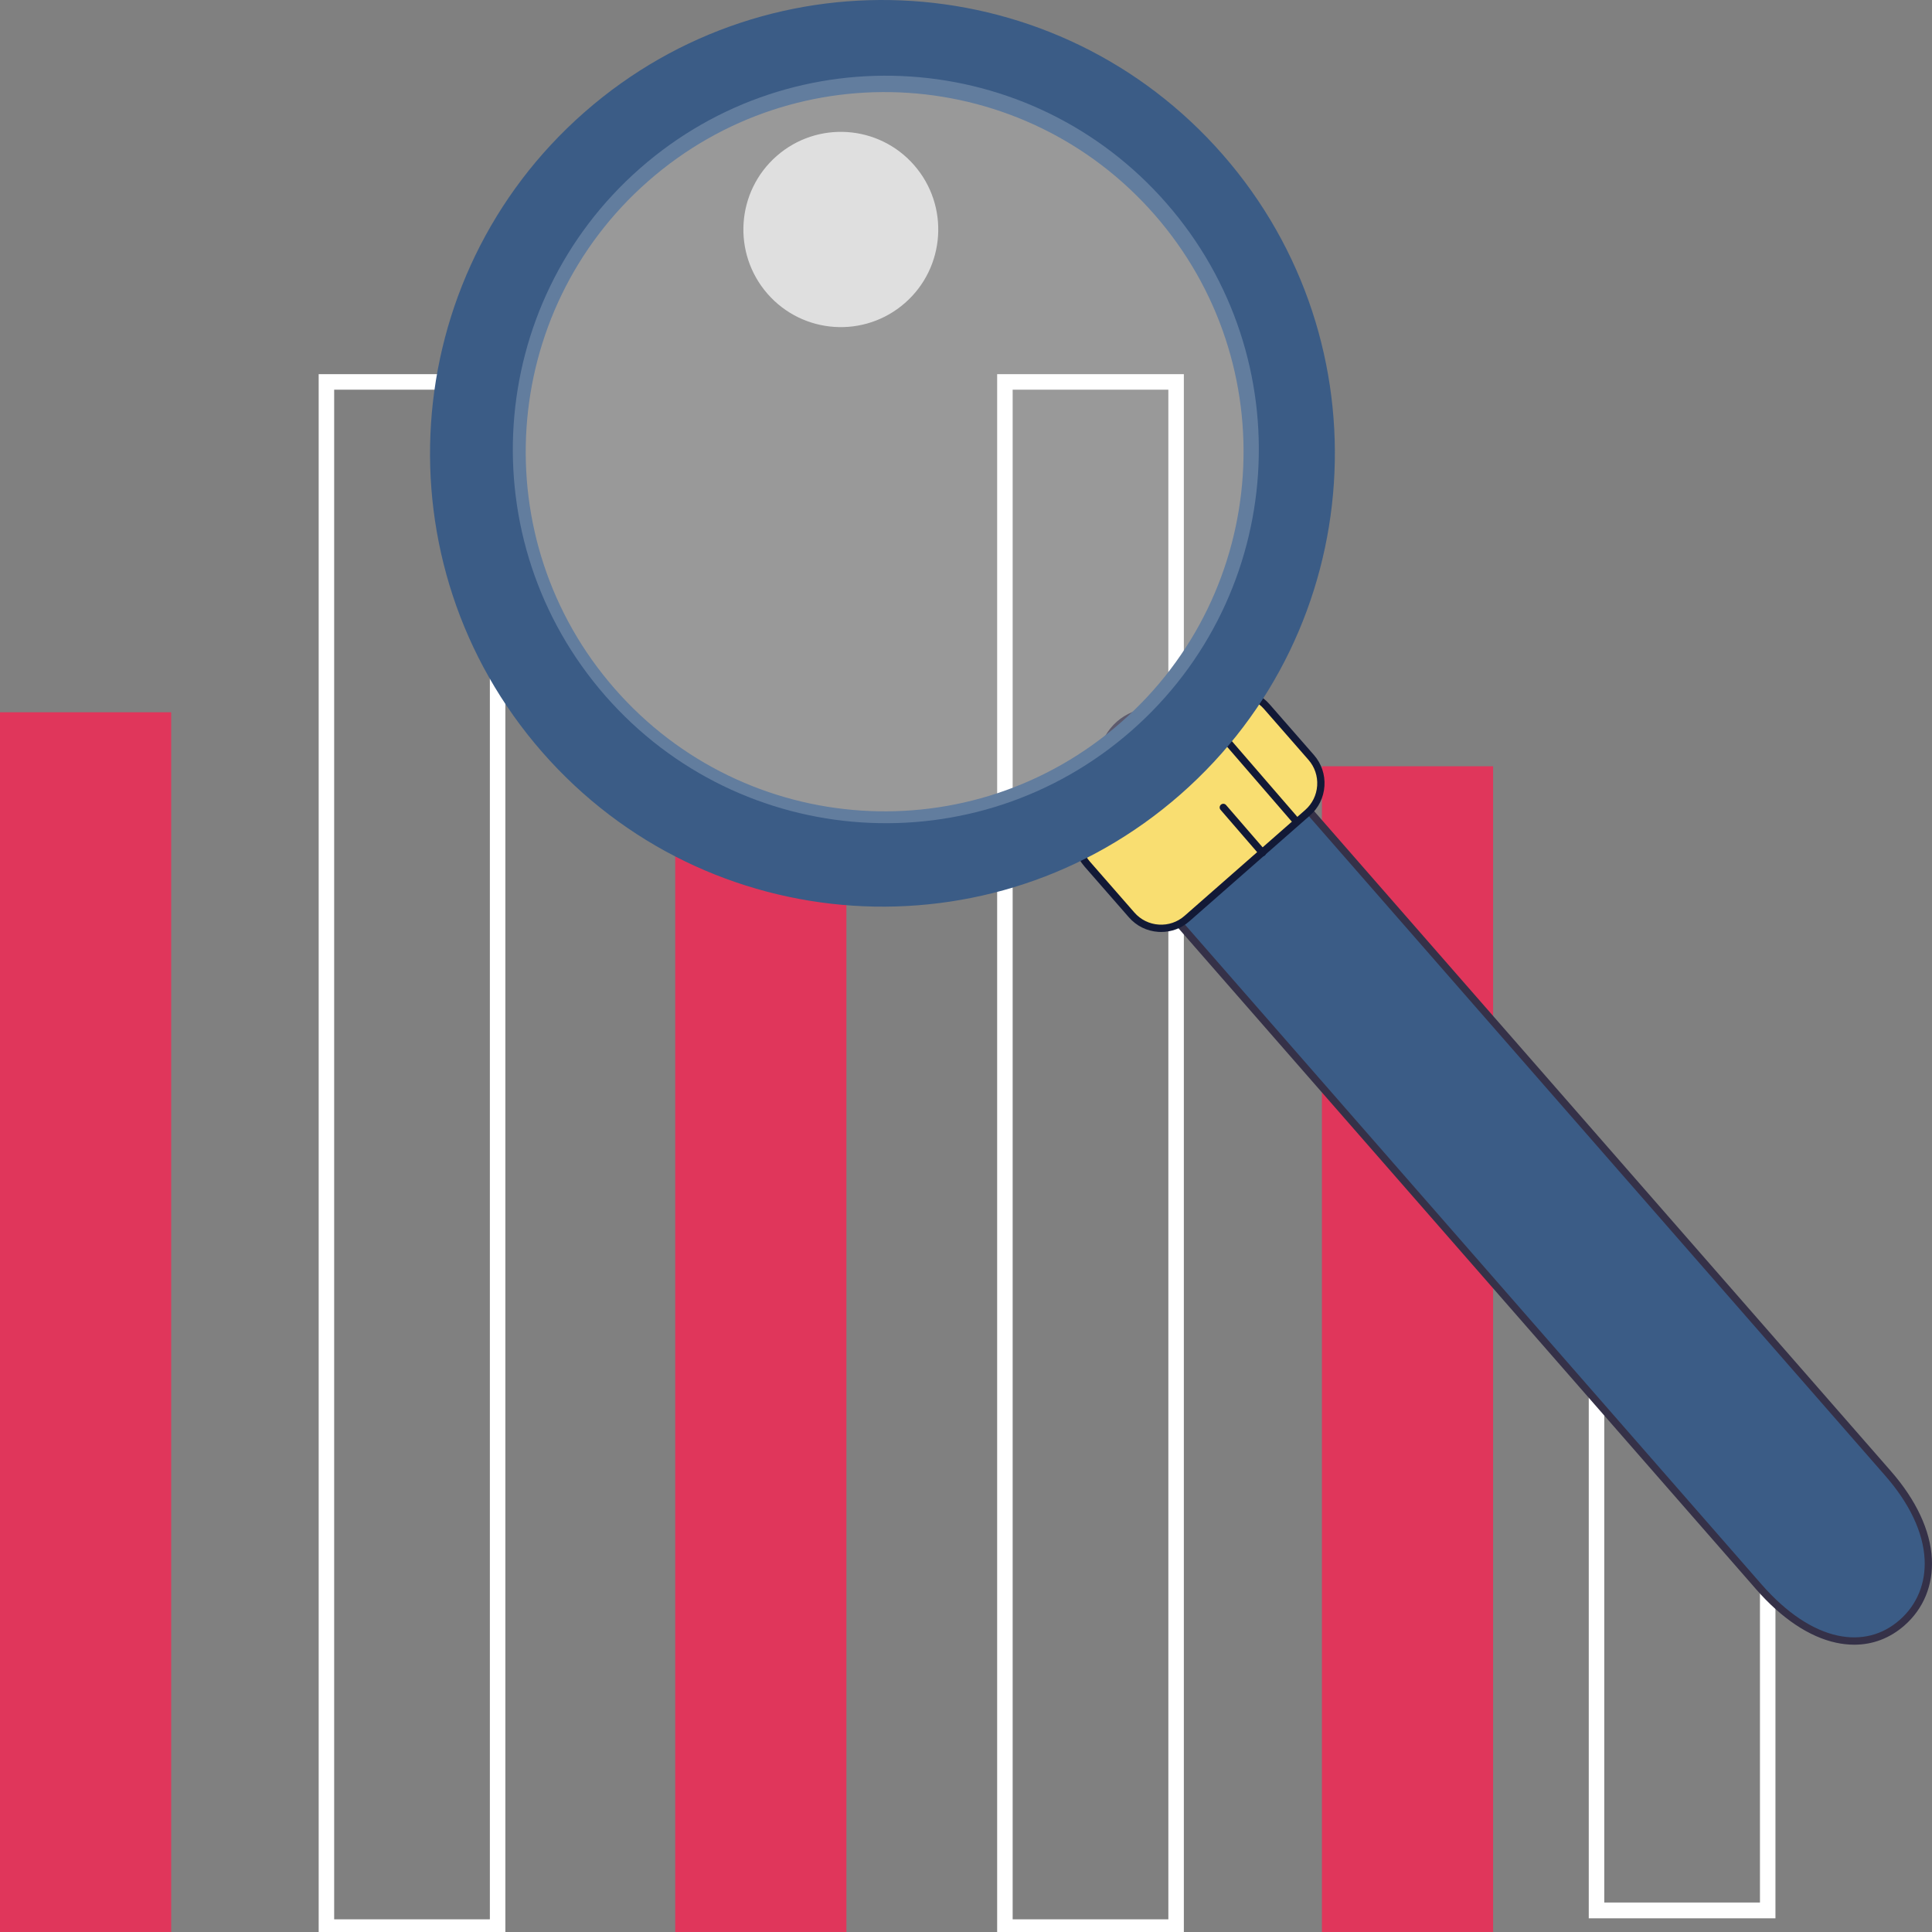
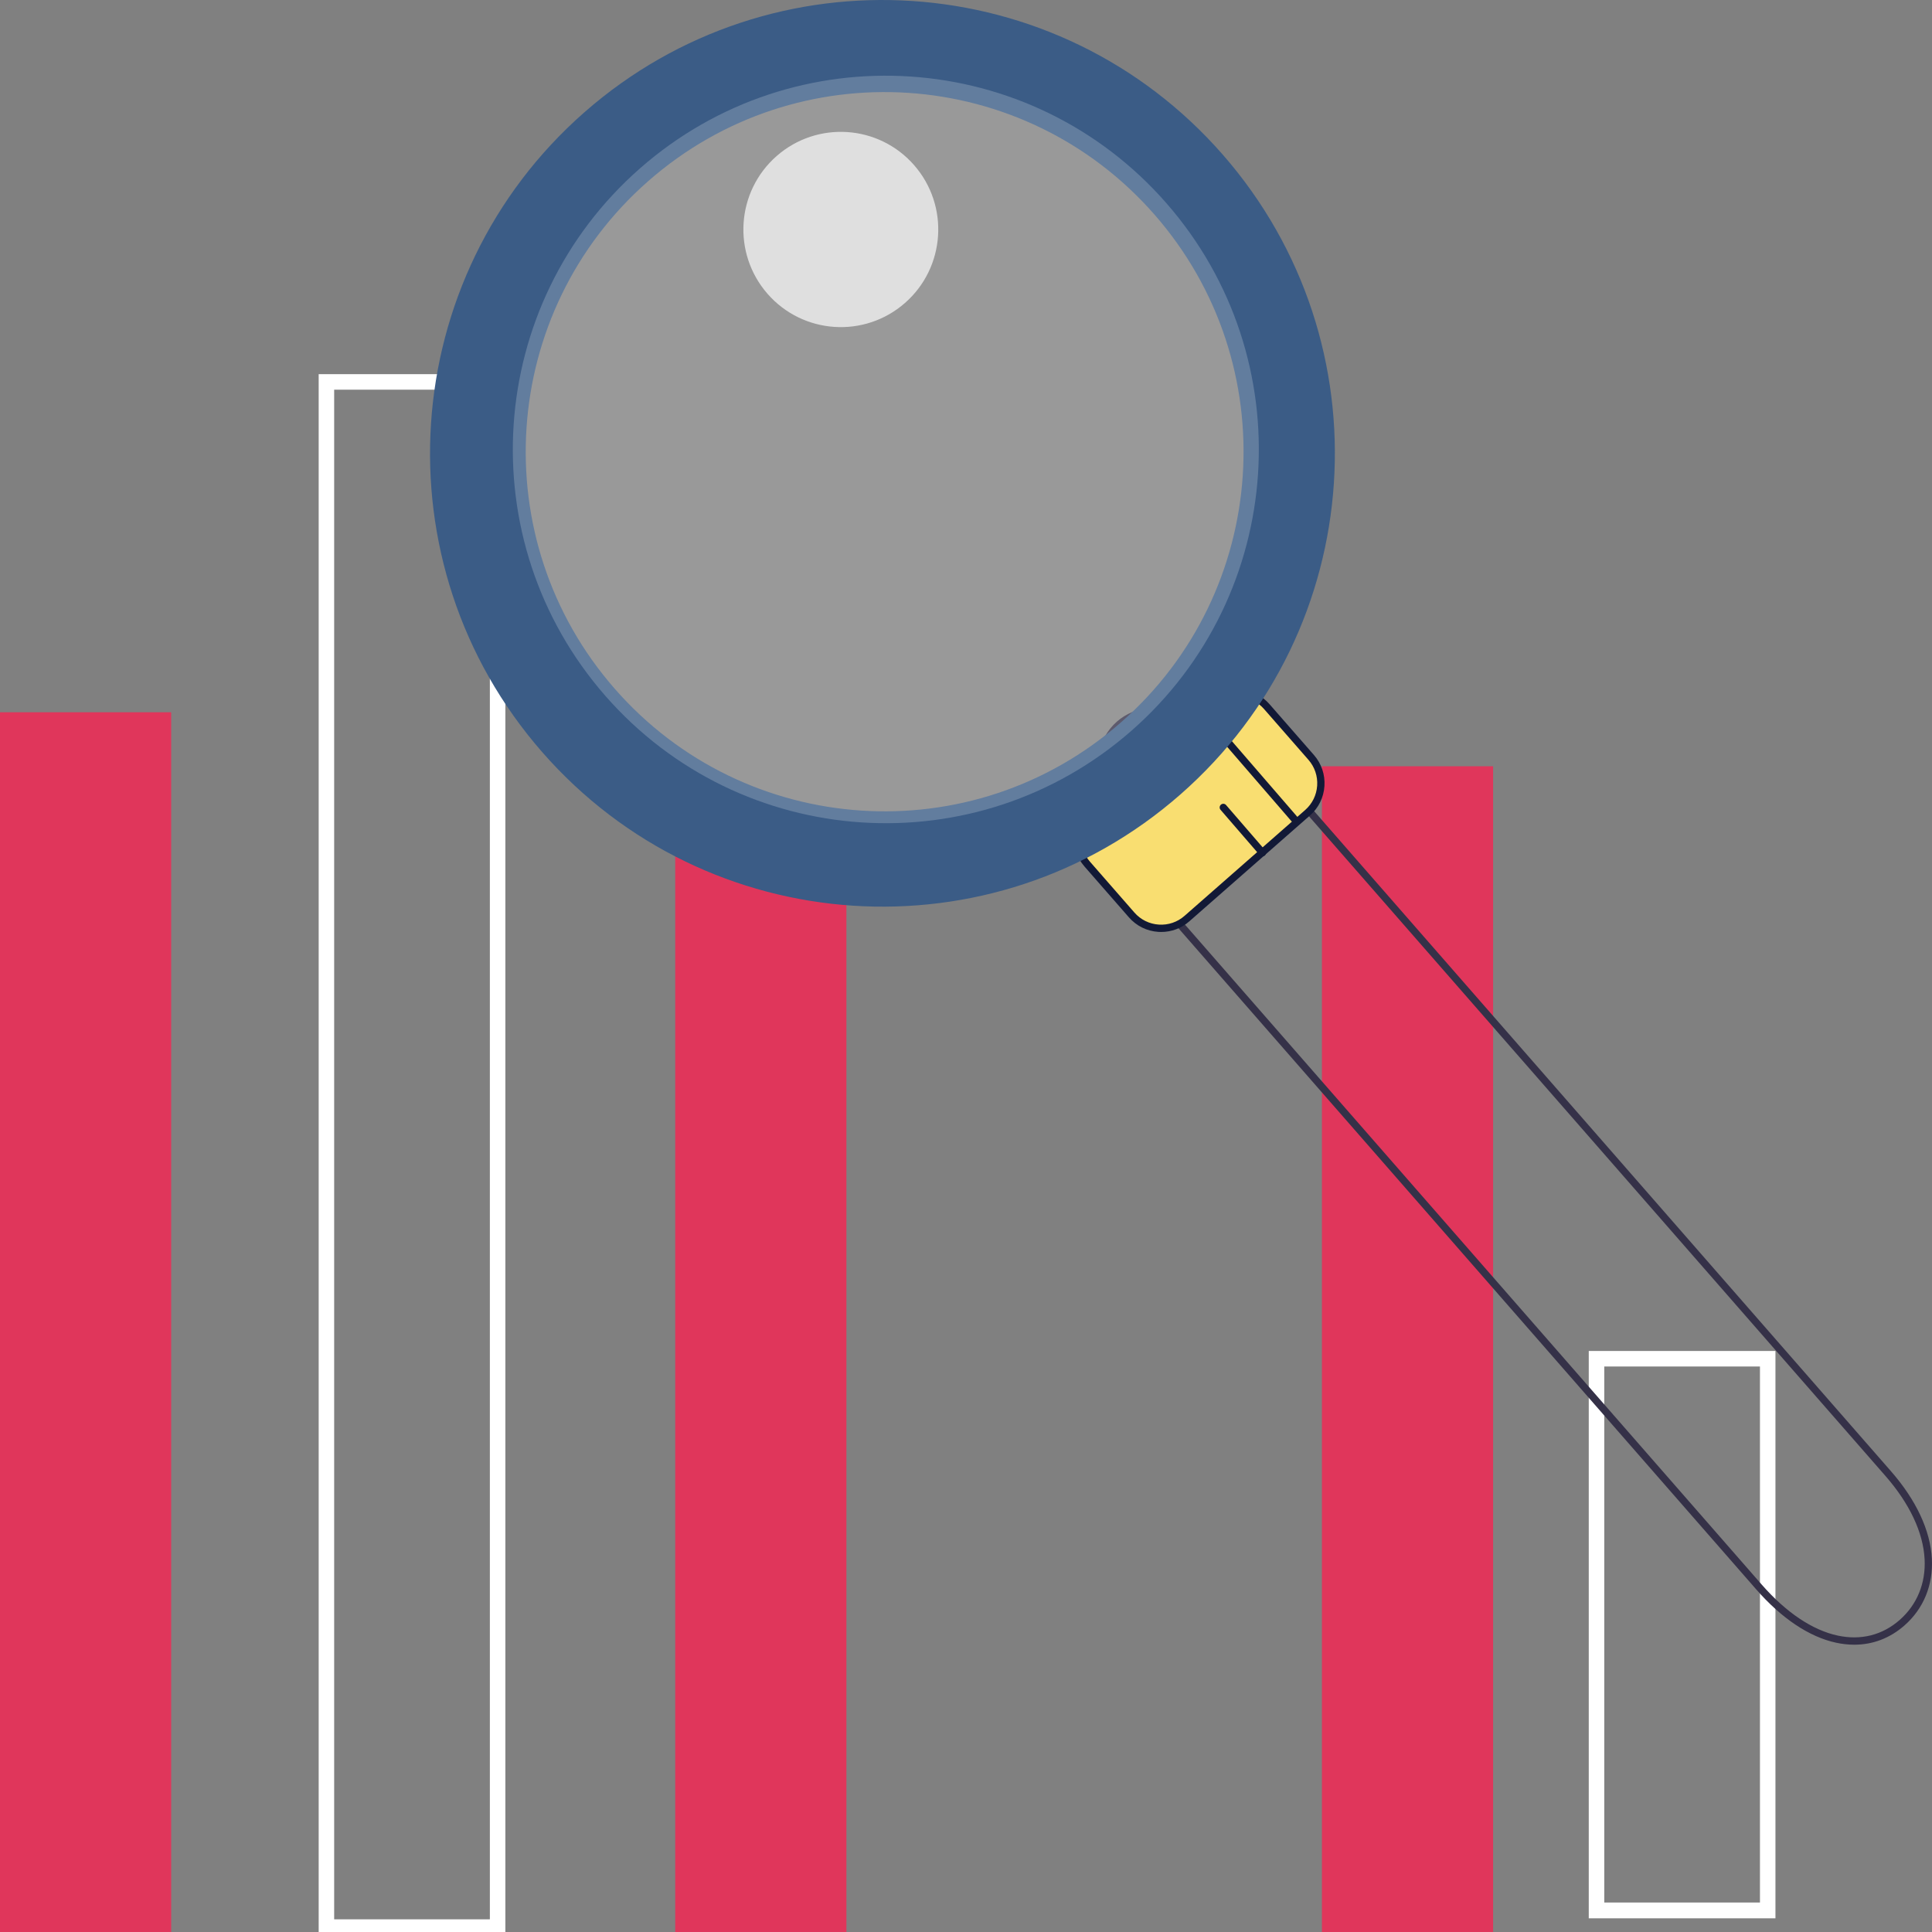
<svg xmlns="http://www.w3.org/2000/svg" width="250" height="250" viewBox="0 0 250 250" fill="none">
  <rect x="0" y="0" width="250" height="250" fill="#808080" stroke="none" />
  <g clip-path="url(#clip0_2159_14884)">
    <path d="M22.151 92.166H0V249.999H22.151V92.166Z" fill="#E0365B" />
    <path d="M193.208 99.153H171.056V249.999H193.208V99.153Z" fill="#E0365B" />
    <path d="M109.525 108.607H87.374V249.998H109.525V108.607Z" fill="#E0365B" />
    <path d="M41.237 48.416V248.36V250H43.241H63.388H65.394V248.36V48.416H41.237ZM43.241 248.36V50.425H63.388V248.36H43.241Z" fill="white" />
-     <path d="M129.032 48.416V248.36V250H131.036H151.184H153.189V248.36V48.416H129.032ZM131.037 248.36V50.425H151.185V248.36H131.037Z" fill="white" />
    <path d="M205.585 174.816V246.185V248.23H207.59H227.737H229.742V246.185V174.816H205.585ZM207.591 246.185V176.825H227.738V246.185H207.591Z" fill="white" />
-     <path d="M246.128 209.976C250.746 205.924 251.138 198.465 244.324 190.669L165.535 100.509C158.722 92.713 149.455 89.677 144.836 93.73C140.218 97.782 141.998 107.387 148.811 115.184L227.6 205.343C234.413 213.139 241.509 214.028 246.128 209.976Z" fill="#3B5C86" />
    <path d="M239.942 212.824C239.174 212.824 238.387 212.738 237.587 212.566C234.118 211.817 230.541 209.428 227.244 205.655L148.455 115.497C141.483 107.517 139.719 97.593 144.525 93.376C149.332 89.159 158.917 92.222 165.889 100.2L244.678 190.36C247.955 194.109 249.789 198.031 249.983 201.704C250.162 205.106 248.903 208.17 246.437 210.333C244.559 211.981 242.346 212.824 239.942 212.824ZM150.083 92.398C148.157 92.398 146.452 92.941 145.147 94.086C140.732 97.961 142.534 107.285 149.165 114.874L227.954 205.032C231.117 208.651 234.517 210.936 237.787 211.641C240.798 212.289 243.574 211.59 245.818 209.621C248.062 207.652 249.207 204.858 249.043 201.752C248.861 198.294 247.107 194.569 243.971 190.98L165.182 100.822C160.51 95.477 154.67 92.398 150.083 92.398Z" fill="#353148" />
    <path d="M153.586 118.866L169.193 105.173C171.299 103.325 171.511 100.117 169.666 98.008L163.911 91.425C162.067 89.314 158.865 89.102 156.759 90.95L141.154 104.641C139.048 106.488 138.836 109.697 140.68 111.807L146.433 118.392C148.278 120.501 151.48 120.714 153.586 118.866Z" fill="#F9DE71" />
    <path d="M150.256 120.597C150.131 120.597 150.006 120.593 149.88 120.585C148.404 120.486 147.054 119.818 146.079 118.702L140.325 112.117C138.314 109.813 138.547 106.301 140.845 104.285L156.449 90.594C157.562 89.617 158.993 89.135 160.466 89.232C161.942 89.33 163.293 89.998 164.267 91.113L170.022 97.696C170.997 98.811 171.481 100.24 171.382 101.72C171.285 103.199 170.618 104.551 169.504 105.529L153.897 119.222C152.879 120.116 151.597 120.597 150.256 120.597ZM160.093 90.164C158.979 90.164 157.915 90.562 157.07 91.305L141.466 104.996C139.559 106.668 139.365 109.584 141.035 111.495L146.789 118.08C147.598 119.006 148.718 119.561 149.944 119.642C151.176 119.725 152.354 119.322 153.277 118.512L168.884 104.819C169.808 104.008 170.36 102.886 170.441 101.659C170.523 100.431 170.121 99.246 169.313 98.321L163.558 91.738C162.749 90.812 161.628 90.258 160.403 90.177C160.299 90.167 160.196 90.164 160.093 90.164Z" fill="#121936" />
    <path d="M167.486 106.445C167.354 106.445 167.223 106.389 167.129 106.281L156.993 94.555C156.822 94.359 156.843 94.06 157.041 93.889C157.238 93.718 157.535 93.74 157.706 93.938L167.842 105.663C168.013 105.86 167.991 106.158 167.794 106.329C167.706 106.407 167.595 106.445 167.486 106.445Z" fill="#121936" />
    <path d="M163.364 110.816C163.232 110.816 163.101 110.76 163.008 110.652L157.939 104.789C157.769 104.593 157.79 104.294 157.988 104.123C158.185 103.952 158.482 103.974 158.652 104.171L163.721 110.034C163.892 110.231 163.87 110.529 163.673 110.7C163.583 110.778 163.474 110.816 163.364 110.816Z" fill="#121936" />
    <path d="M70.144 97.304C91.444 121.678 128.431 124.135 152.755 102.793C177.079 81.45 179.533 44.391 158.233 20.017C136.933 -4.356 99.947 -6.814 75.622 14.528C51.298 35.871 48.845 72.93 70.144 97.304ZM83.877 23.441C103.173 6.51 132.515 8.459 149.413 27.794C166.31 47.13 164.364 76.53 145.067 93.462C125.77 110.392 96.429 108.443 79.532 89.107C62.633 69.772 64.579 40.371 83.877 23.441Z" fill="#3B5C86" />
    <path opacity="0.2" d="M78.312 90.02C95.873 110.116 126.367 112.14 146.423 94.545C166.479 76.948 168.499 46.394 150.939 26.299C133.378 6.204 102.885 4.178 82.829 21.774C62.775 39.369 60.752 69.924 78.312 90.02Z" fill="white" />
    <path opacity="0.69" d="M99.317 38.018C103.904 43.267 111.87 43.796 117.108 39.2C122.347 34.603 122.874 26.622 118.288 21.373C113.701 16.124 105.736 15.595 100.497 20.191C95.257 24.787 94.729 32.768 99.317 38.018Z" fill="white" />
  </g>
  <defs>
    <clipPath id="clip0_2159_14884">
      <rect width="250" height="250" fill="white" />
    </clipPath>
  </defs>
</svg>